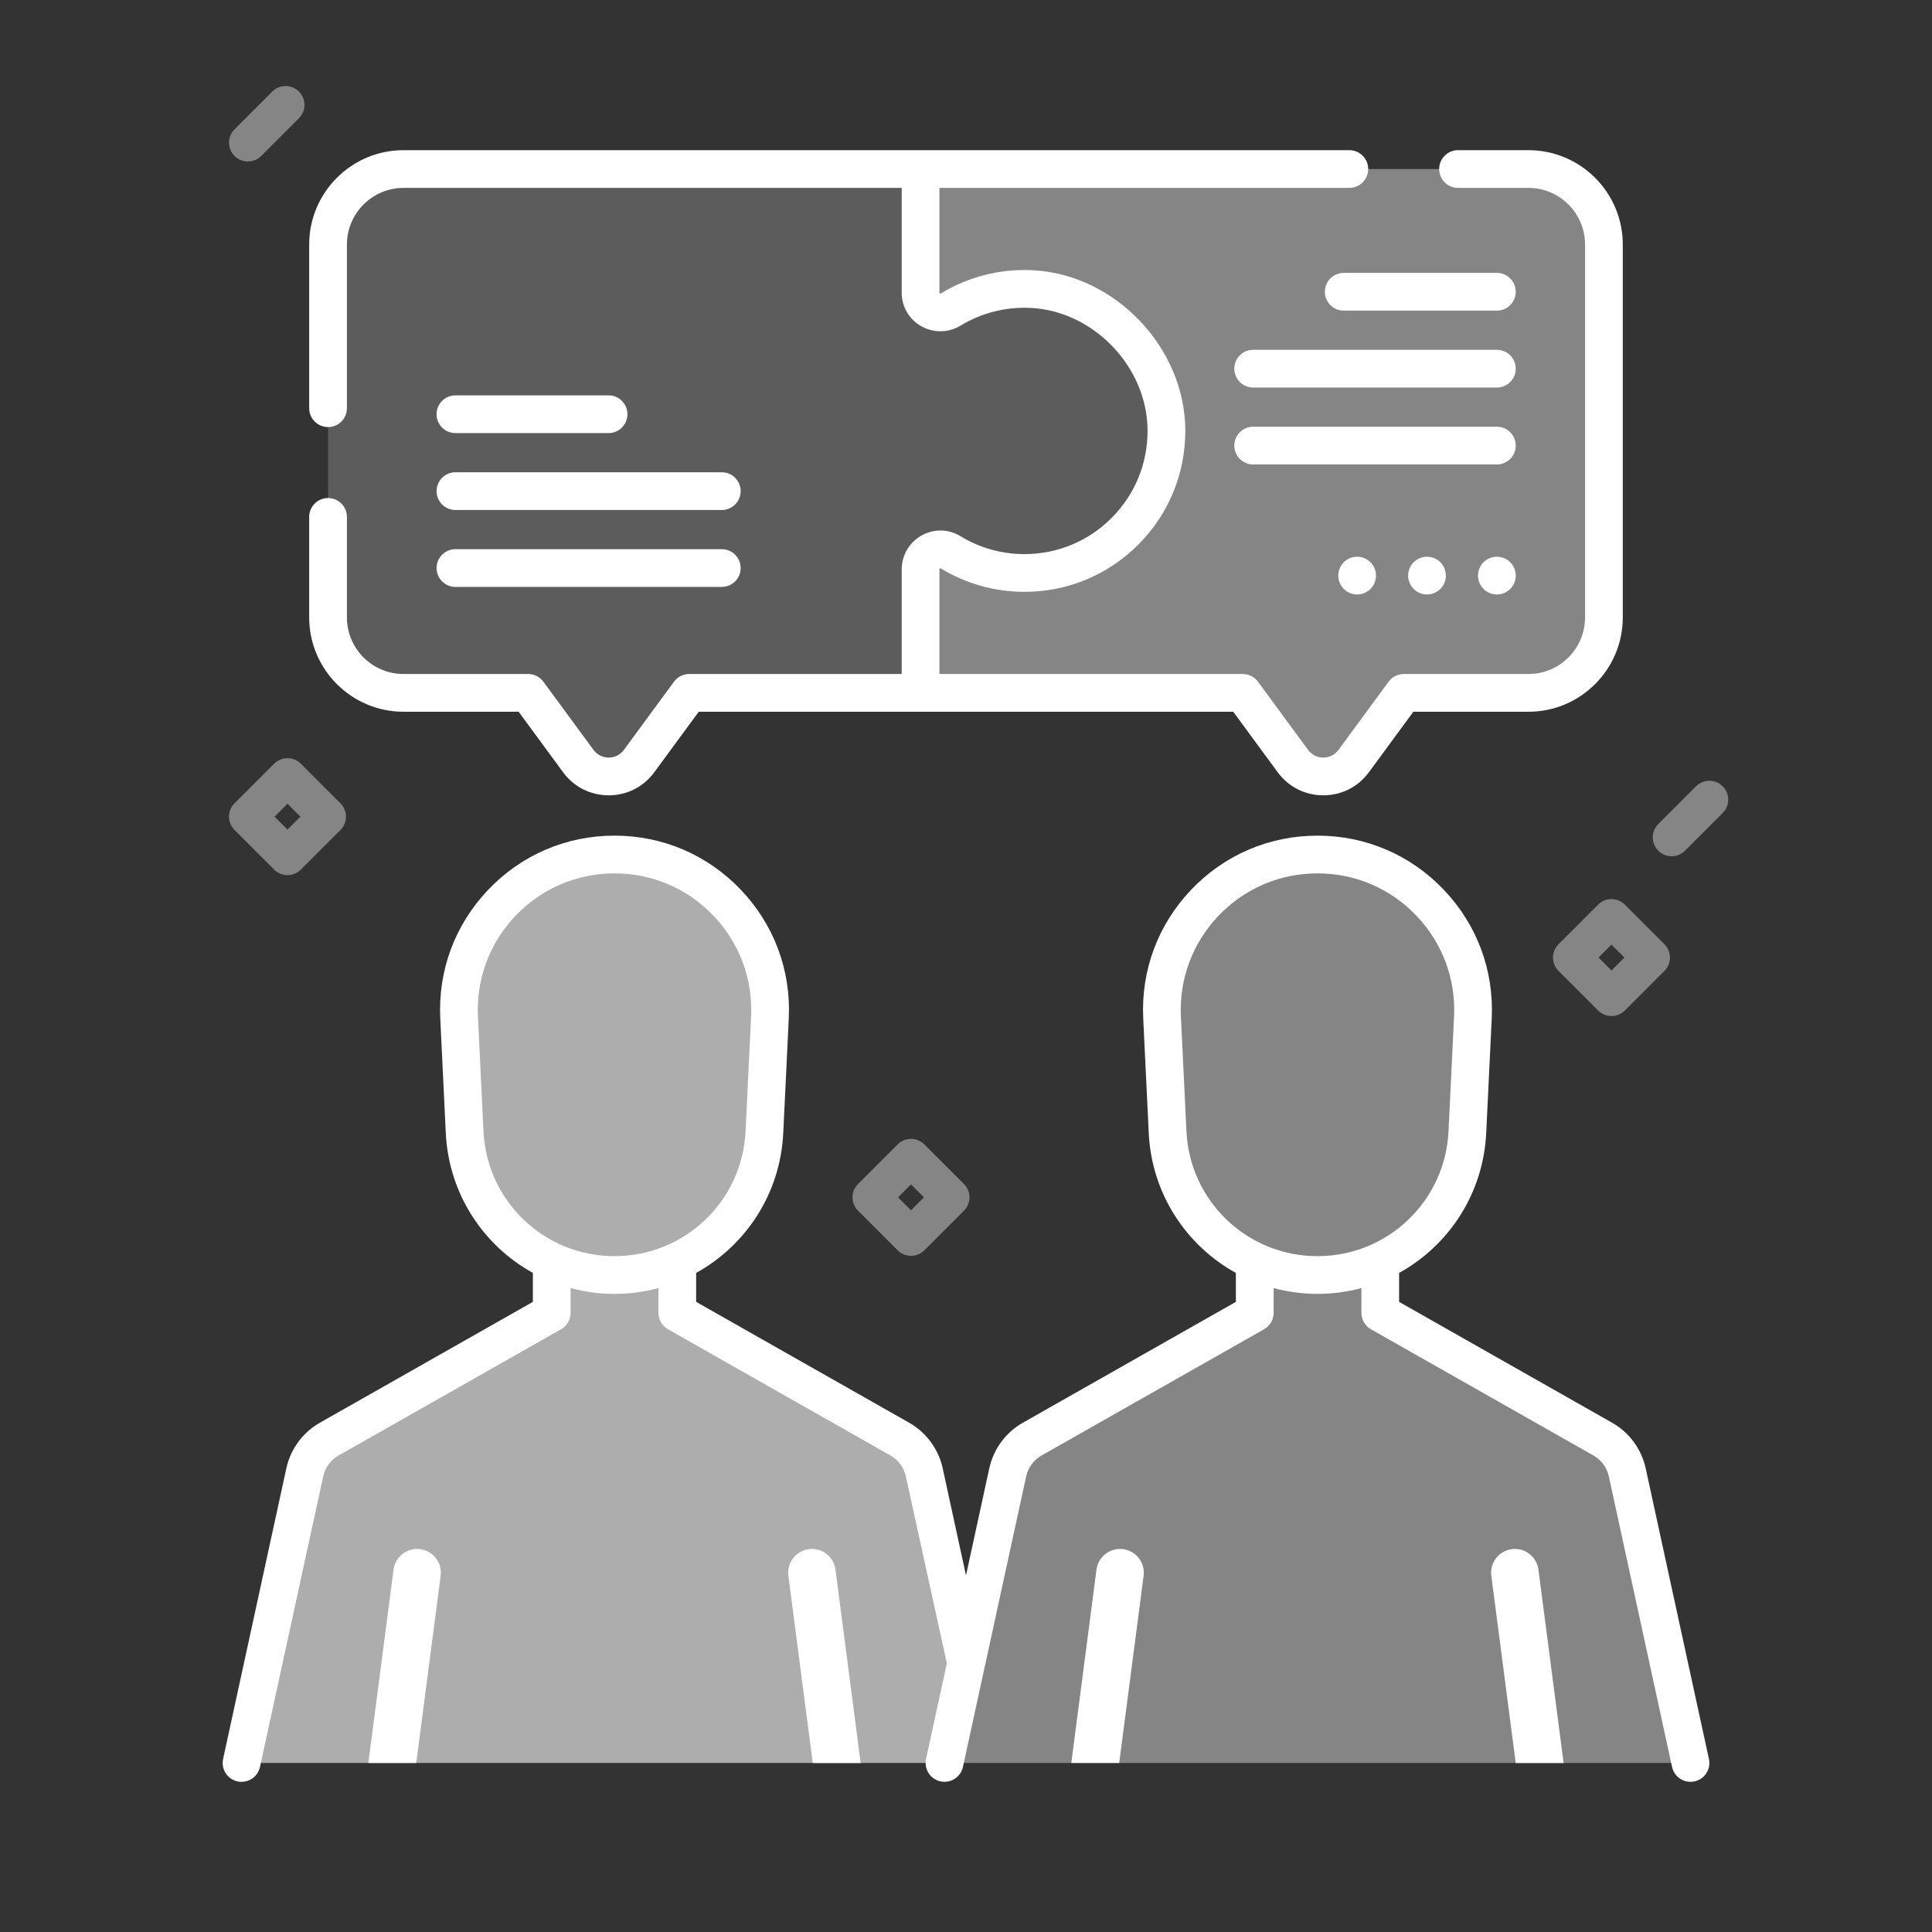
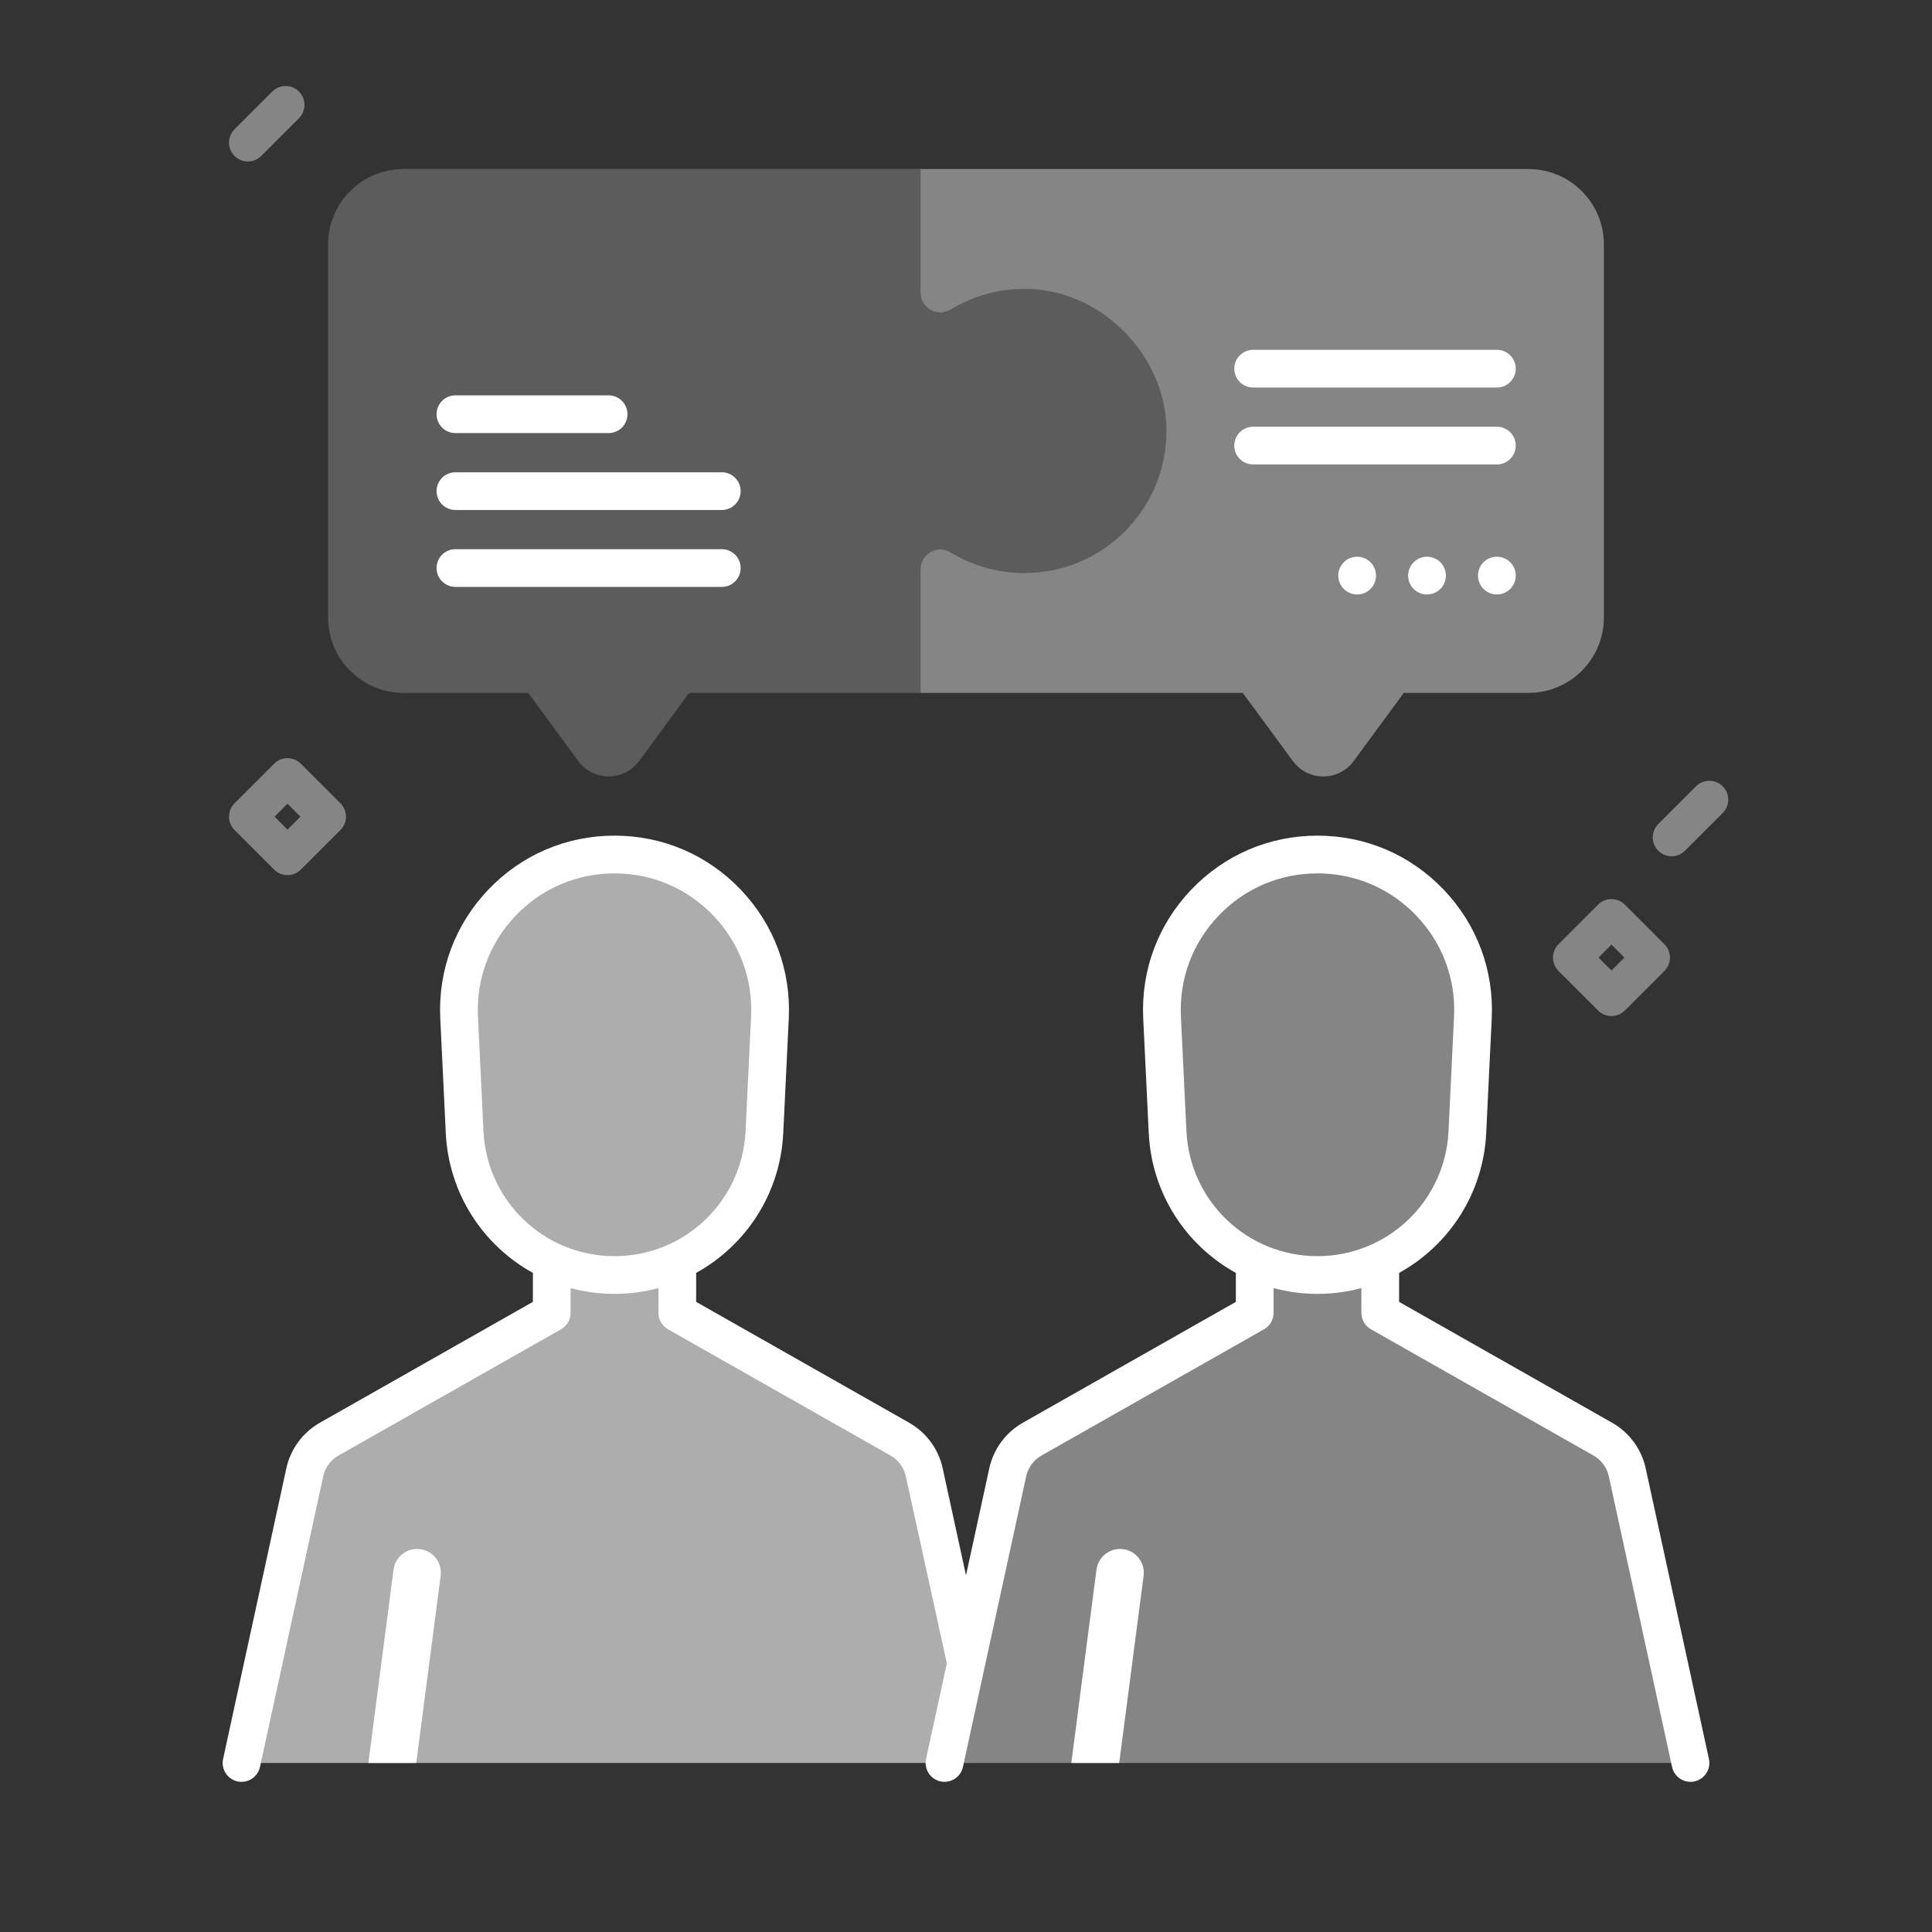
<svg xmlns="http://www.w3.org/2000/svg" width="512" height="512" viewBox="0 0 512 512" fill="none">
  <rect x="0" y="0" width="512" height="512" fill="#333333" stroke="none" />
  <path d="M425.053 64.797V163.627C425.053 174.667 416.103 183.627 405.053 183.627H372.013L358.743 201.697C354.743 207.127 346.623 207.127 342.623 201.697L329.343 183.627H243.953V150.897C243.953 146.807 248.423 144.237 251.913 146.367C257.613 149.847 264.313 151.847 271.483 151.847C292.333 151.847 309.213 134.897 309.113 114.017C309.023 94.667 292.643 77.527 273.323 76.607C265.483 76.237 258.143 78.267 251.963 82.017C248.453 84.157 243.953 81.647 243.953 77.527V44.797H405.053C416.103 44.797 425.053 53.757 425.053 64.797Z" fill="white" fill-opacity="0.4" />
  <path d="M243.961 183.619V150.889C243.961 146.799 248.431 144.229 251.921 146.359C257.621 149.839 264.321 151.839 271.491 151.839C292.341 151.839 309.221 134.889 309.121 114.009C309.031 94.659 292.651 77.519 273.331 76.599C265.491 76.229 258.151 78.259 251.971 82.009C248.461 84.149 243.961 81.639 243.961 77.519V44.789H106.938C95.888 44.789 86.938 53.749 86.938 64.789V163.619C86.938 174.659 95.888 183.619 106.938 183.619H139.977L153.247 201.689C157.247 207.119 165.367 207.119 169.367 201.689L182.647 183.619H243.961Z" fill="white" fill-opacity="0.2" />
  <path d="M122.049 269.22L123.514 299.592C124.244 314.713 133.353 327.525 146.219 333.625V347.921L87.243 381.374C83.932 383.263 81.577 386.461 80.759 390.188L64 467.207H250.297L256.001 440.994L244.945 390.188C244.127 386.461 241.772 383.263 238.461 381.374L179.485 347.921V333.977C192.754 328.029 202.21 315.011 202.954 299.592L204.419 269.22C205.554 245.695 186.787 226 163.234 226C139.682 226 120.914 245.695 122.049 269.22Z" fill="white" fill-opacity="0.6" />
-   <path d="M228.086 467.211H215.394L208.922 417.602C208.469 414.152 210.899 410.992 214.349 410.538C217.812 410.085 220.959 412.527 221.412 415.965L228.086 467.211Z" fill="white" />
  <path d="M116.78 417.6L110.308 467.209H97.617L104.29 415.963C104.743 412.526 107.891 410.096 111.354 410.536C114.803 410.99 117.233 414.15 116.78 417.6Z" fill="white" />
  <path d="M309.436 300.045L307.971 269.673C306.836 246.148 325.603 226.453 349.156 226.453C372.709 226.453 391.476 246.148 390.341 269.673L388.876 300.045C388.139 315.318 378.854 328.235 365.783 334.26V347.921L424.76 381.374C428.071 383.263 430.426 386.461 431.244 390.188L448.002 467.207H250.297L267.056 390.188C267.874 386.461 270.229 383.263 273.54 381.374L332.517 347.921V334.254C319.452 328.227 310.173 315.313 309.436 300.045Z" fill="white" fill-opacity="0.4" />
-   <path d="M414.375 467.211H401.683L395.211 417.602C394.758 414.152 397.188 410.992 400.638 410.538C404.101 410.085 407.248 412.527 407.701 415.965L414.375 467.211Z" fill="white" />
  <path d="M303.07 417.6L296.598 467.209H283.906L290.579 415.963C291.032 412.526 294.18 410.096 297.643 410.536C301.093 410.99 303.523 414.15 303.07 417.6Z" fill="white" />
-   <path d="M106.938 188.619H137.443L149.221 204.649C152.078 208.539 156.484 210.769 161.309 210.769C166.134 210.769 170.539 208.539 173.396 204.649L185.173 188.619H326.82L338.598 204.649C341.455 208.539 345.86 210.769 350.685 210.769C355.51 210.769 359.916 208.539 362.773 204.649L374.551 188.619H405.056C418.841 188.619 430.056 177.404 430.056 163.619V64.797C430.056 51.012 418.841 39.797 405.056 39.797H386.393C383.632 39.797 381.393 42.035 381.393 44.797C381.393 47.559 383.632 49.797 386.393 49.797H405.056C413.327 49.797 420.056 56.526 420.056 64.797V163.619C420.056 171.89 413.327 178.619 405.056 178.619H372.02C370.429 178.619 368.933 179.377 367.991 180.659L354.715 198.729C353.762 200.025 352.294 200.769 350.685 200.769C349.076 200.769 347.608 200.025 346.655 198.729L333.38 180.659C332.438 179.377 330.943 178.619 329.352 178.619H248.958V150.894C248.958 150.83 248.957 150.722 249.111 150.636C249.221 150.574 249.258 150.599 249.312 150.63C255.97 154.694 263.637 156.843 271.488 156.843C282.913 156.843 293.644 152.384 301.702 144.287C309.764 136.186 314.172 125.427 314.118 113.989C314.016 92.058 295.447 72.65 273.564 71.608C265.011 71.201 256.646 73.325 249.365 77.744C249.299 77.783 249.224 77.828 249.089 77.752C248.959 77.679 248.958 77.604 248.958 77.523V49.797H357.586C360.347 49.797 362.586 47.559 362.586 44.797C362.586 42.035 360.347 39.797 357.586 39.797H106.938C93.153 39.797 81.938 51.012 81.938 64.797V108.176C81.938 110.938 84.177 113.176 86.938 113.176C89.698 113.176 91.938 110.938 91.938 108.176V64.797C91.938 56.526 98.666 49.797 106.938 49.797H238.958V77.524C238.958 81.288 240.914 84.633 244.191 86.473C247.424 88.289 251.401 88.217 254.561 86.288C260.126 82.911 266.535 81.29 273.09 81.598C289.831 82.395 304.039 97.25 304.117 114.038C304.159 122.795 300.784 131.033 294.613 137.233C288.446 143.43 280.233 146.843 271.488 146.843C265.477 146.843 259.611 145.201 254.522 142.094C251.334 140.149 247.482 140.083 244.217 141.916C240.973 143.736 238.958 147.177 238.958 150.894V178.619H182.645C181.054 178.619 179.557 179.377 178.615 180.659L165.34 198.729C164.387 200.025 162.92 200.769 161.311 200.769C159.702 200.769 158.234 200.025 157.281 198.729L144.005 180.659C143.063 179.377 141.568 178.619 139.977 178.619H106.938C98.666 178.619 91.938 171.89 91.938 163.619V136.984C91.938 134.222 89.698 131.984 86.938 131.984C84.177 131.984 81.938 134.222 81.938 136.984V163.619C81.938 177.404 93.153 188.619 106.938 188.619Z" fill="white" />
  <path d="M452.884 466.14L436.124 389.119C435.012 384.015 431.764 379.609 427.215 377.034L370.777 345.011V337.331C383.947 330.062 393.084 316.349 393.859 300.287L395.324 269.915C395.939 257.157 391.426 245.039 382.615 235.793C373.804 226.546 361.918 221.454 349.145 221.454C336.372 221.454 324.485 226.547 315.674 235.793C306.863 245.039 302.35 257.157 302.966 269.915L304.431 300.287C305.206 316.351 314.345 330.065 327.517 337.333V345.011L271.068 377.035C266.525 379.615 263.282 384.019 262.172 389.119L255.998 417.494L249.824 389.119C248.711 384.011 245.467 379.605 240.926 377.034L184.489 345.011V337.329C197.657 330.059 206.793 316.348 207.568 300.286L209.033 269.914C209.648 257.156 205.135 245.038 196.324 235.792C187.513 226.545 175.627 221.453 162.854 221.453C150.081 221.453 138.194 226.546 129.383 235.792C120.572 245.038 116.059 257.156 116.675 269.914L118.14 300.286C118.915 316.347 128.051 330.059 141.219 337.328V345.01L84.785 377.031C80.24 379.604 76.996 384.01 75.883 389.118L59.123 466.139C58.536 468.837 60.248 471.501 62.946 472.088C63.304 472.166 63.661 472.203 64.014 472.203C66.315 472.203 68.386 470.605 68.895 468.265L85.655 391.244C86.163 388.914 87.642 386.904 89.717 385.729L148.687 352.269C150.252 351.381 151.22 349.72 151.22 347.92V341.356C154.934 342.351 158.832 342.892 162.855 342.892C166.878 342.892 170.776 342.351 174.49 341.357V347.921C174.49 349.721 175.457 351.382 177.023 352.27L235.996 385.732C238.068 386.905 239.547 388.915 240.054 391.245L250.928 440.799L245.414 466.138C244.827 468.836 246.539 471.5 249.237 472.087C249.595 472.165 249.952 472.202 250.305 472.202C252.606 472.202 254.677 470.604 255.186 468.264L271.946 391.243C272.453 388.917 273.934 386.906 276.008 385.728L334.988 352.268C336.553 351.38 337.521 349.719 337.521 347.919V341.357C341.233 342.35 345.128 342.891 349.149 342.891C353.171 342.891 357.068 342.35 360.781 341.356V347.919C360.781 349.719 361.748 351.38 363.314 352.268L422.288 385.73C424.367 386.908 425.85 388.917 426.356 391.243L443.116 468.264C443.625 470.604 445.696 472.202 447.997 472.202C448.349 472.202 448.707 472.165 449.065 472.087C451.759 471.502 453.471 468.838 452.884 466.14ZM128.128 299.804L126.663 269.432C126.181 259.434 129.718 249.937 136.623 242.691C143.528 235.445 152.844 231.454 162.854 231.454C172.864 231.454 182.179 235.445 189.084 242.691C195.989 249.937 199.527 259.434 199.044 269.432L197.579 299.804C196.683 318.36 181.431 332.895 162.853 332.895C144.275 332.895 129.023 318.359 128.128 299.804ZM314.42 299.804L312.955 269.432C312.473 259.434 316.01 249.937 322.915 242.691C329.82 235.445 339.136 231.454 349.146 231.454C359.156 231.454 368.471 235.445 375.376 242.691C382.281 249.937 385.819 259.434 385.336 269.432L383.871 299.804C382.975 318.36 367.723 332.895 349.145 332.895C330.567 332.895 315.316 318.359 314.42 299.804Z" fill="white" />
  <path d="M161.278 114.773H120.695C117.934 114.773 115.695 112.535 115.695 109.773C115.695 107.011 117.934 104.773 120.695 104.773H161.278C164.04 104.773 166.278 107.011 166.278 109.773C166.278 112.535 164.04 114.773 161.278 114.773Z" fill="white" />
  <path d="M191.278 135.156H120.695C117.934 135.156 115.695 132.918 115.695 130.156C115.695 127.394 117.934 125.156 120.695 125.156H191.278C194.04 125.156 196.278 127.394 196.278 130.156C196.278 132.917 194.04 135.156 191.278 135.156Z" fill="white" />
  <path d="M191.278 155.539H120.695C117.934 155.539 115.695 153.301 115.695 150.539C115.695 147.777 117.934 145.539 120.695 145.539H191.278C194.04 145.539 196.278 147.777 196.278 150.539C196.278 153.301 194.04 155.539 191.278 155.539Z" fill="white" />
-   <path d="M356.102 82.32H396.685C399.446 82.32 401.685 80.082 401.685 77.32C401.685 74.558 399.446 72.32 396.685 72.32H356.102C353.34 72.32 351.102 74.558 351.102 77.32C351.102 80.082 353.341 82.32 356.102 82.32Z" fill="white" />
  <path d="M332.102 102.703H396.685C399.446 102.703 401.685 100.465 401.685 97.703C401.685 94.941 399.446 92.703 396.685 92.703H332.102C329.34 92.703 327.102 94.941 327.102 97.703C327.102 100.465 329.341 102.703 332.102 102.703Z" fill="white" />
  <path d="M332.102 123.086H396.685C399.446 123.086 401.685 120.848 401.685 118.086C401.685 115.324 399.446 113.086 396.685 113.086H332.102C329.34 113.086 327.102 115.324 327.102 118.086C327.102 120.848 329.341 123.086 332.102 123.086Z" fill="white" />
  <path d="M359.656 157.539C362.418 157.539 364.656 155.3 364.656 152.539C364.656 149.778 362.418 147.539 359.656 147.539C356.895 147.539 354.656 149.778 354.656 152.539C354.656 155.3 356.895 157.539 359.656 157.539Z" fill="white" />
  <path d="M378.172 157.539C380.933 157.539 383.172 155.3 383.172 152.539C383.172 149.778 380.933 147.539 378.172 147.539C375.41 147.539 373.172 149.778 373.172 152.539C373.172 155.3 375.41 157.539 378.172 157.539Z" fill="white" />
  <path d="M396.688 157.539C399.449 157.539 401.688 155.3 401.688 152.539C401.688 149.778 399.449 147.539 396.688 147.539C393.926 147.539 391.688 149.778 391.688 152.539C391.688 155.3 393.926 157.539 396.688 157.539Z" fill="white" />
  <path d="M427.055 269.265C425.775 269.265 424.496 268.777 423.519 267.8L413.019 257.3C411.066 255.348 411.066 252.182 413.019 250.23L423.519 239.73C425.472 237.777 428.637 237.777 430.59 239.73L441.09 250.23C443.043 252.182 443.043 255.348 441.09 257.3L430.59 267.8C429.614 268.776 428.335 269.265 427.055 269.265ZM423.626 253.765L427.055 257.194L430.484 253.765L427.055 250.336L423.626 253.765Z" fill="white" fill-opacity="0.4" />
-   <path d="M241.423 332.812C240.143 332.812 238.864 332.324 237.887 331.347L227.387 320.847C225.434 318.895 225.434 315.729 227.387 313.777L237.887 303.277C239.84 301.324 243.005 301.324 244.958 303.277L255.458 313.777C257.411 315.729 257.411 318.895 255.458 320.847L244.958 331.347C243.982 332.323 242.703 332.812 241.423 332.812ZM237.995 317.312L241.424 320.741L244.853 317.312L241.424 313.883L237.995 317.312Z" fill="white" fill-opacity="0.4" />
  <path d="M76.188 231.922C74.908 231.922 73.629 231.434 72.652 230.457L62.152 219.957C60.199 218.005 60.199 214.839 62.152 212.887L72.652 202.387C74.605 200.434 77.77 200.434 79.723 202.387L90.223 212.887C92.176 214.839 92.176 218.005 90.223 219.957L79.723 230.457C78.748 231.434 77.468 231.922 76.188 231.922ZM72.76 216.422L76.189 219.851L79.618 216.422L76.189 212.993L72.76 216.422Z" fill="white" fill-opacity="0.4" />
  <path d="M65.688 42.797C64.408 42.797 63.129 42.309 62.152 41.332C60.199 39.38 60.199 36.214 62.152 34.262L72.152 24.262C74.105 22.309 77.27 22.309 79.223 24.262C81.176 26.214 81.176 29.38 79.223 31.332L69.223 41.332C68.248 42.309 66.968 42.797 65.688 42.797Z" fill="white" fill-opacity="0.4" />
  <path d="M443.001 226.914C441.721 226.914 440.442 226.426 439.465 225.449C437.512 223.497 437.512 220.331 439.465 218.379L449.465 208.379C451.418 206.426 454.583 206.426 456.536 208.379C458.489 210.331 458.489 213.497 456.536 215.449L446.536 225.449C445.56 226.426 444.28 226.914 443.001 226.914Z" fill="white" fill-opacity="0.4" />
</svg>